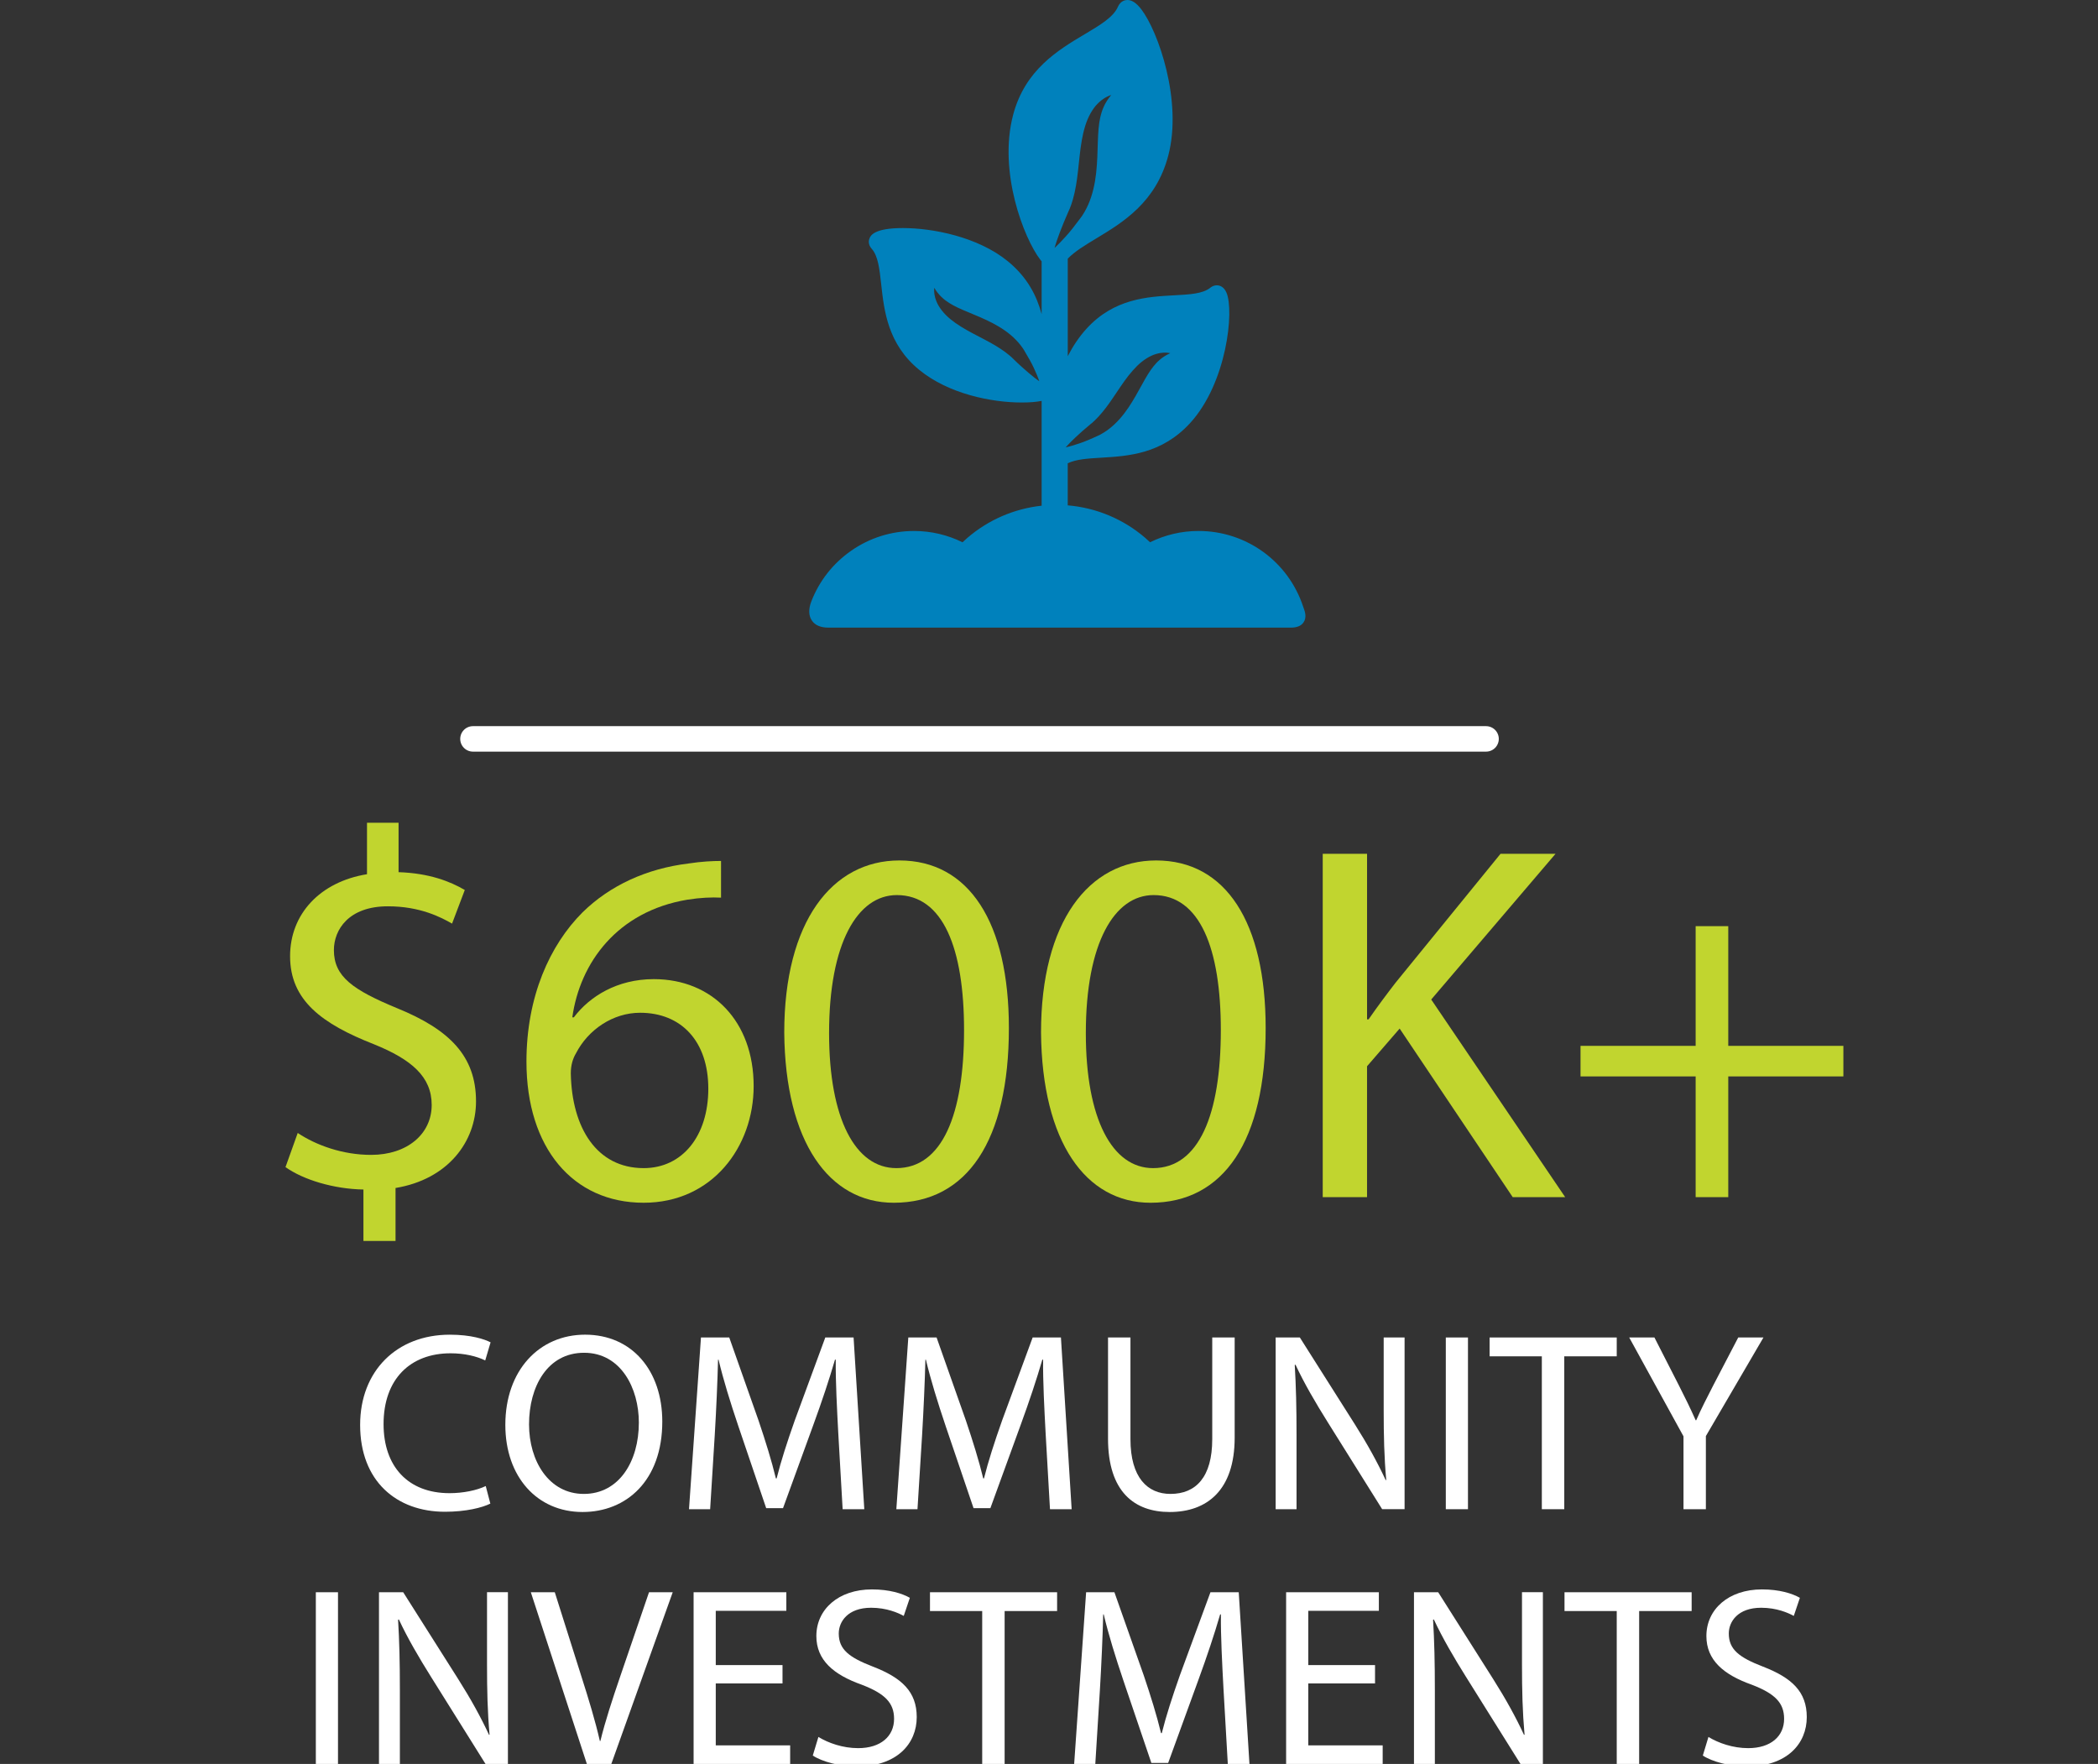
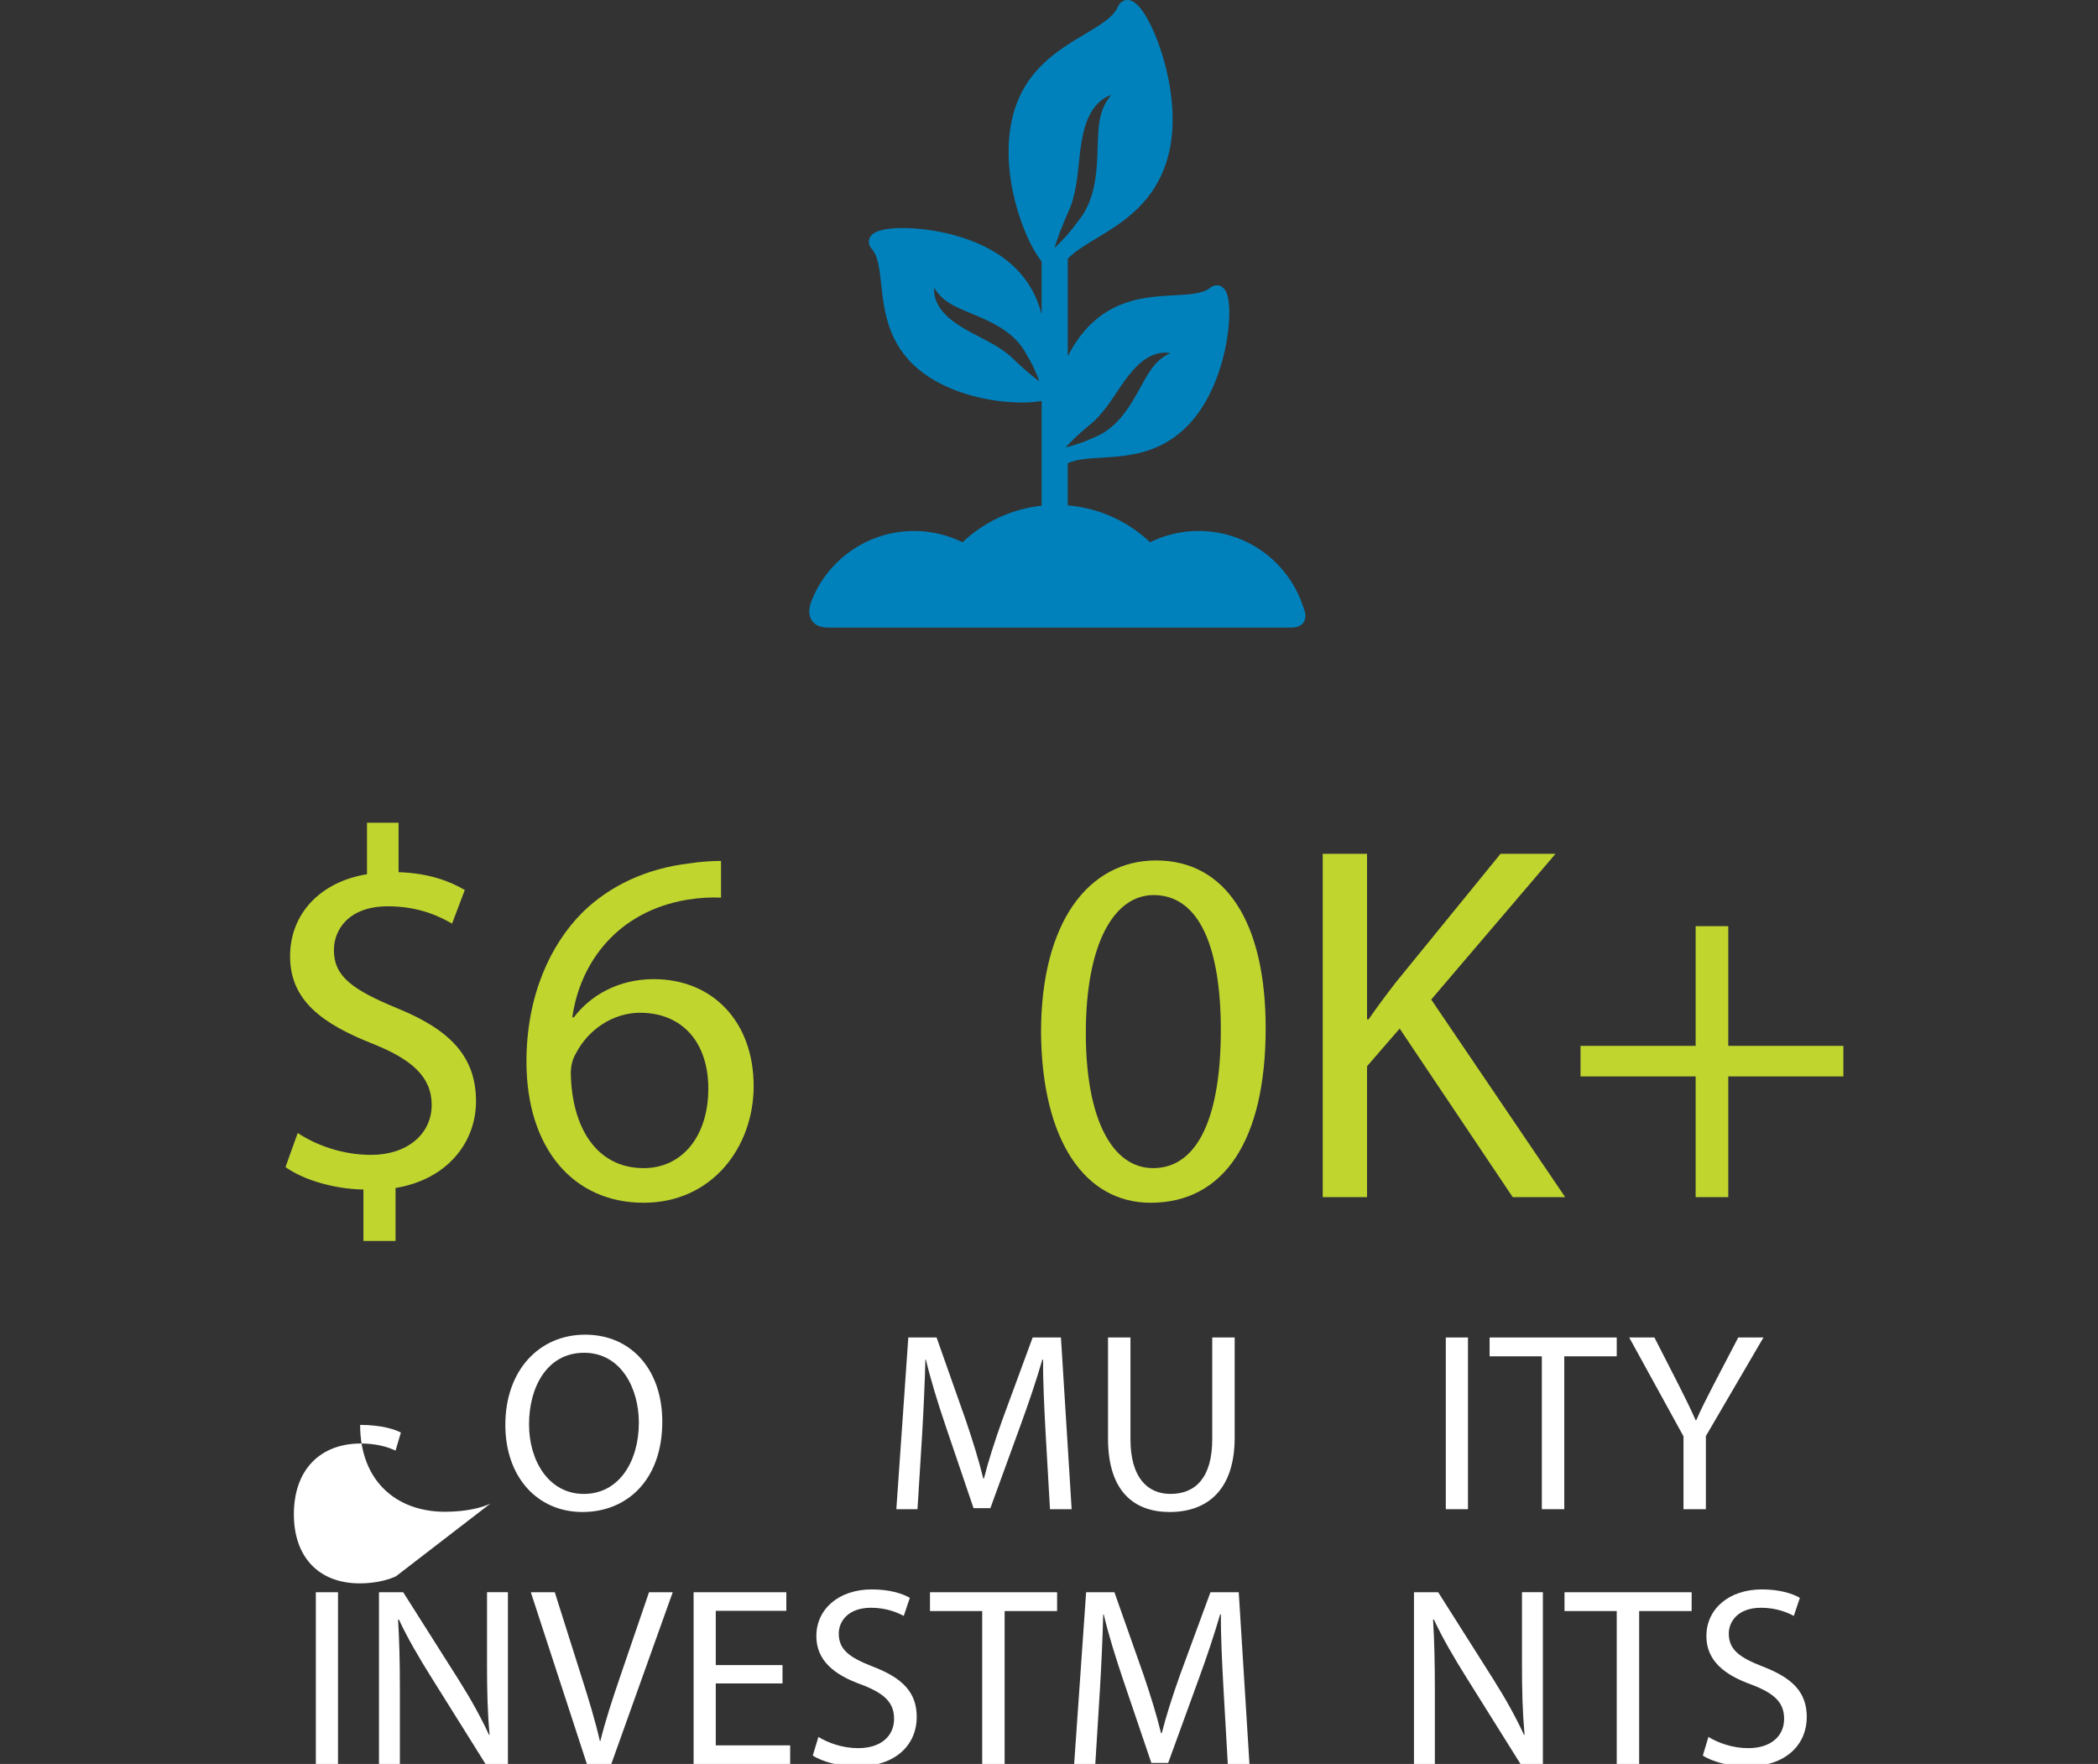
<svg xmlns="http://www.w3.org/2000/svg" version="1.1" id="Layer_1" x="0px" y="0px" width="164.719px" height="138.491px" viewBox="0 0 164.719 138.491" enable-background="new 0 0 164.719 138.491" xml:space="preserve">
  <rect x="0" y="0" width="164.719" height="138.491" fill="#333333" stroke="none" />
  <g>
</g>
  <g>
</g>
  <g>
    <path fill="#C1D52F" d="M28.534,97.431v-4.039c-2.319-0.04-4.72-0.76-6.119-1.76l0.96-2.68c1.439,0.96,3.52,1.72,5.759,1.72   c2.839,0,4.759-1.64,4.759-3.92c0-2.199-1.559-3.559-4.519-4.759c-4.079-1.6-6.599-3.439-6.599-6.919   c0-3.319,2.359-5.839,6.039-6.438v-4.04h2.479v3.88c2.4,0.08,4.04,0.72,5.199,1.399l-1,2.64c-0.84-0.479-2.479-1.359-5.039-1.359   c-3.079,0-4.238,1.84-4.238,3.439c0,2.079,1.479,3.119,4.959,4.559c4.119,1.68,6.199,3.76,6.199,7.319   c0,3.159-2.2,6.119-6.319,6.799v4.159H28.534z" />
    <path fill="#C1D52F" d="M56.611,70.476c-0.719-0.04-1.639,0-2.639,0.159c-5.52,0.92-8.439,4.96-9.039,9.239h0.12   c1.239-1.641,3.399-3,6.278-3c4.6,0,7.84,3.319,7.84,8.398c0,4.76-3.24,9.158-8.639,9.158c-5.56,0-9.199-4.318-9.199-11.078   c0-5.119,1.84-9.158,4.4-11.718c2.158-2.119,5.039-3.439,8.318-3.839c1.039-0.16,1.92-0.2,2.559-0.2V70.476z M55.611,85.473   c0-3.72-2.119-5.959-5.358-5.959c-2.12,0-4.079,1.319-5.039,3.199c-0.24,0.4-0.399,0.92-0.399,1.56   c0.079,4.279,2.039,7.439,5.719,7.439C53.572,91.712,55.611,89.192,55.611,85.473z" />
-     <path fill="#C1D52F" d="M79.21,80.714c0,8.838-3.279,13.717-9.039,13.717c-5.078,0-8.518-4.759-8.598-13.357   c0-8.719,3.76-13.518,9.038-13.518C76.091,67.556,79.21,72.435,79.21,80.714z M65.093,81.113c0,6.759,2.08,10.599,5.279,10.599   c3.6,0,5.318-4.199,5.318-10.839c0-6.398-1.64-10.598-5.279-10.598C67.333,70.275,65.093,74.034,65.093,81.113z" />
    <path fill="#C1D52F" d="M99.37,80.714c0,8.838-3.279,13.717-9.038,13.717c-5.08,0-8.52-4.759-8.599-13.357   c0-8.719,3.759-13.518,9.038-13.518C96.25,67.556,99.37,72.435,99.37,80.714z M85.251,81.113c0,6.759,2.08,10.599,5.279,10.599   c3.6,0,5.32-4.199,5.32-10.839c0-6.398-1.641-10.598-5.279-10.598C87.492,70.275,85.251,74.034,85.251,81.113z" />
    <path fill="#C1D52F" d="M103.852,67.036h3.479v12.997h0.119c0.721-1.039,1.44-1.999,2.12-2.879l8.239-10.118h4.318l-9.758,11.438   l10.518,15.518h-4.119l-8.878-13.237l-2.56,2.959v10.278h-3.479V67.036z" />
    <path fill="#C1D52F" d="M135.69,72.715v9.398h9.038v2.399h-9.038v9.479h-2.56v-9.479h-9.039v-2.399h9.039v-9.398H135.69z" />
  </g>
  <g>
-     <path fill="#FFFFFF" d="M38.498,118.051c-0.641,0.32-1.92,0.641-3.561,0.641c-3.801,0-6.662-2.4-6.662-6.821   c0-4.222,2.861-7.082,7.042-7.082c1.681,0,2.741,0.36,3.2,0.601l-0.42,1.42c-0.66-0.32-1.6-0.56-2.721-0.56   c-3.16,0-5.261,2.02-5.261,5.561c0,3.301,1.9,5.421,5.181,5.421c1.061,0,2.141-0.22,2.841-0.56L38.498,118.051z" />
+     <path fill="#FFFFFF" d="M38.498,118.051c-0.641,0.32-1.92,0.641-3.561,0.641c-3.801,0-6.662-2.4-6.662-6.821   c1.681,0,2.741,0.36,3.2,0.601l-0.42,1.42c-0.66-0.32-1.6-0.56-2.721-0.56   c-3.16,0-5.261,2.02-5.261,5.561c0,3.301,1.9,5.421,5.181,5.421c1.061,0,2.141-0.22,2.841-0.56L38.498,118.051z" />
    <path fill="#FFFFFF" d="M51.998,111.609c0,4.642-2.82,7.102-6.262,7.102c-3.561,0-6.061-2.761-6.061-6.841   c0-4.281,2.66-7.082,6.262-7.082C49.617,104.788,51.998,107.608,51.998,111.609z M41.536,111.83c0,2.88,1.561,5.461,4.301,5.461   c2.761,0,4.321-2.541,4.321-5.602c0-2.681-1.4-5.48-4.301-5.48C42.976,106.209,41.536,108.869,41.536,111.83z" />
-     <path fill="#FFFFFF" d="M65.818,112.57c-0.101-1.881-0.221-4.142-0.201-5.821h-0.06c-0.46,1.58-1.021,3.261-1.7,5.121l-2.381,6.541   h-1.32l-2.18-6.421c-0.641-1.9-1.181-3.642-1.561-5.241h-0.04c-0.04,1.68-0.14,3.94-0.261,5.961l-0.359,5.781h-1.66l0.939-13.482   h2.221l2.301,6.521c0.561,1.661,1.02,3.141,1.36,4.541h0.06c0.34-1.36,0.82-2.84,1.42-4.541l2.4-6.521h2.221l0.841,13.482h-1.7   L65.818,112.57z" />
    <path fill="#FFFFFF" d="M82.097,112.57c-0.1-1.881-0.221-4.142-0.2-5.821h-0.06c-0.461,1.58-1.021,3.261-1.701,5.121l-2.38,6.541   h-1.32l-2.181-6.421c-0.641-1.9-1.18-3.642-1.561-5.241h-0.039c-0.041,1.68-0.141,3.94-0.261,5.961l-0.36,5.781h-1.66l0.94-13.482   h2.22l2.301,6.521c0.561,1.661,1.021,3.141,1.361,4.541h0.059c0.341-1.36,0.82-2.84,1.421-4.541l2.4-6.521h2.221l0.841,13.482   h-1.701L82.097,112.57z" />
    <path fill="#FFFFFF" d="M88.755,105.009v7.981c0,3.021,1.34,4.301,3.141,4.301c2,0,3.28-1.32,3.28-4.301v-7.981h1.761v7.861   c0,4.141-2.181,5.841-5.102,5.841c-2.761,0-4.841-1.58-4.841-5.761v-7.941H88.755z" />
-     <path fill="#FFFFFF" d="M100.154,118.491v-13.482h1.9l4.321,6.821c1,1.58,1.78,3,2.421,4.381l0.039-0.021   c-0.16-1.8-0.199-3.44-0.199-5.541v-5.641h1.641v13.482h-1.761l-4.281-6.842c-0.94-1.5-1.841-3.04-2.521-4.501l-0.061,0.021   c0.101,1.7,0.141,3.32,0.141,5.561v5.762H100.154z" />
    <path fill="#FFFFFF" d="M115.254,105.009v13.482h-1.74v-13.482H115.254z" />
    <path fill="#FFFFFF" d="M121.054,106.488h-4.101v-1.479h9.981v1.479h-4.12v12.003h-1.761V106.488z" />
    <path fill="#FFFFFF" d="M132.175,118.491v-5.722l-4.262-7.761h1.98l1.9,3.721c0.521,1.02,0.92,1.84,1.34,2.78h0.041   c0.38-0.88,0.84-1.761,1.359-2.78l1.941-3.721h1.98l-4.521,7.741v5.741H132.175z" />
  </g>
  <g>
    <path fill="#FFFFFF" d="M26.537,125.009v13.482h-1.74v-13.482H26.537z" />
    <path fill="#FFFFFF" d="M29.755,138.491v-13.482h1.9l4.321,6.821c1,1.58,1.78,3,2.421,4.381l0.039-0.021   c-0.16-1.8-0.199-3.44-0.199-5.541v-5.641h1.641v13.482h-1.761l-4.281-6.842c-0.94-1.5-1.841-3.04-2.521-4.501l-0.061,0.021   c0.101,1.7,0.141,3.32,0.141,5.561v5.762H29.755z" />
    <path fill="#FFFFFF" d="M46.076,138.491l-4.4-13.482h1.881l2.1,6.641c0.58,1.82,1.08,3.461,1.44,5.041h0.04   c0.381-1.56,0.94-3.261,1.541-5.021l2.279-6.661h1.861l-4.821,13.482H46.076z" />
    <path fill="#FFFFFF" d="M61.437,132.17h-5.241v4.861h5.841v1.46h-7.581v-13.482h7.281v1.46h-5.541v4.261h5.241V132.17z" />
    <path fill="#FFFFFF" d="M64.255,136.371c0.78,0.479,1.92,0.88,3.121,0.88c1.779,0,2.82-0.94,2.82-2.301   c0-1.26-0.721-1.98-2.541-2.681c-2.2-0.78-3.561-1.92-3.561-3.82c0-2.101,1.74-3.661,4.361-3.661c1.38,0,2.381,0.32,2.98,0.66   l-0.48,1.421c-0.439-0.24-1.34-0.641-2.561-0.641c-1.84,0-2.541,1.101-2.541,2.021c0,1.261,0.82,1.881,2.682,2.601   c2.28,0.88,3.44,1.98,3.44,3.961c0,2.08-1.54,3.881-4.722,3.881c-1.3,0-2.72-0.38-3.439-0.86L64.255,136.371z" />
    <path fill="#FFFFFF" d="M77.116,126.488h-4.101v-1.479h9.981v1.479h-4.12v12.003h-1.761V126.488z" />
    <path fill="#FFFFFF" d="M96.058,132.57c-0.101-1.881-0.221-4.142-0.201-5.821h-0.06c-0.46,1.58-1.021,3.261-1.7,5.121l-2.381,6.541   h-1.32l-2.18-6.421c-0.641-1.9-1.181-3.642-1.561-5.241h-0.04c-0.04,1.68-0.14,3.94-0.261,5.961l-0.359,5.781h-1.66l0.939-13.482   h2.221l2.301,6.521c0.561,1.661,1.02,3.141,1.36,4.541h0.06c0.34-1.36,0.82-2.84,1.42-4.541l2.4-6.521h2.221l0.841,13.482h-1.7   L96.058,132.57z" />
-     <path fill="#FFFFFF" d="M107.957,132.17h-5.241v4.861h5.841v1.46h-7.581v-13.482h7.281v1.46h-5.541v4.261h5.241V132.17z" />
    <path fill="#FFFFFF" d="M111.015,138.491v-13.482h1.9l4.32,6.821c1,1.58,1.78,3,2.42,4.381l0.041-0.021   c-0.16-1.8-0.201-3.44-0.201-5.541v-5.641h1.641v13.482h-1.76l-4.281-6.842c-0.939-1.5-1.84-3.04-2.521-4.501l-0.06,0.021   c0.1,1.7,0.14,3.32,0.14,5.561v5.762H111.015z" />
    <path fill="#FFFFFF" d="M126.935,126.488h-4.102v-1.479h9.982v1.479h-4.121v12.003h-1.76V126.488z" />
    <path fill="#FFFFFF" d="M134.134,136.371c0.78,0.479,1.92,0.88,3.121,0.88c1.779,0,2.82-0.94,2.82-2.301   c0-1.26-0.721-1.98-2.541-2.681c-2.2-0.78-3.561-1.92-3.561-3.82c0-2.101,1.74-3.661,4.361-3.661c1.38,0,2.381,0.32,2.98,0.66   l-0.48,1.421c-0.439-0.24-1.34-0.641-2.561-0.641c-1.84,0-2.541,1.101-2.541,2.021c0,1.261,0.82,1.881,2.682,2.601   c2.28,0.88,3.44,1.98,3.44,3.961c0,2.08-1.54,3.881-4.722,3.881c-1.3,0-2.72-0.38-3.439-0.86L134.134,136.371z" />
  </g>
  <g>
    <path fill="#0081BC" d="M85.767,33.181l0.004-0.005l0.02-0.018c0.052-0.046,0.104-0.095,0.156-0.143   c0.101-0.102,0.205-0.201,0.305-0.312c0.404-0.436,0.786-0.956,1.164-1.519c0.381-0.56,0.762-1.155,1.189-1.698   c0.215-0.272,0.44-0.53,0.676-0.762c0.236-0.23,0.488-0.431,0.74-0.588c0.254-0.156,0.502-0.274,0.734-0.341   c0.057-0.02,0.113-0.034,0.168-0.045c0.055-0.013,0.107-0.024,0.157-0.033c0.103-0.013,0.194-0.025,0.278-0.029   c0.088-0.002,0.162-0.002,0.227,0c0.062,0.002,0.115,0.014,0.159,0.019c0.086,0.013,0.132,0.02,0.132,0.02   s-0.042,0.022-0.119,0.062c-0.038,0.02-0.089,0.041-0.143,0.07c-0.051,0.03-0.108,0.065-0.174,0.104   c-0.062,0.042-0.131,0.089-0.205,0.139c-0.069,0.062-0.148,0.109-0.221,0.182c-0.152,0.128-0.303,0.295-0.453,0.48   c-0.151,0.188-0.301,0.403-0.449,0.645c-0.148,0.239-0.295,0.504-0.45,0.783c-0.31,0.56-0.646,1.185-1.058,1.798   c-0.207,0.306-0.435,0.607-0.685,0.89c-0.249,0.283-0.524,0.545-0.815,0.771c-0.144,0.114-0.295,0.218-0.445,0.312   c-0.077,0.045-0.154,0.089-0.23,0.133l-0.027,0.017l-0.008,0.004c0.01-0.008-0.018,0.011-0.016,0.01l-0.003,0.001l-0.013,0.007   l-0.053,0.025c-0.035,0.018-0.07,0.032-0.104,0.049c-0.278,0.13-0.545,0.246-0.793,0.35c-0.126,0.05-0.244,0.101-0.36,0.145   c-0.115,0.043-0.227,0.083-0.332,0.116c-0.211,0.071-0.396,0.131-0.552,0.175c-0.31,0.089-0.494,0.126-0.494,0.126   s0.119-0.145,0.343-0.372c0.221-0.23,0.551-0.531,0.95-0.893c0.201-0.178,0.423-0.366,0.66-0.56c0.028-0.025,0.06-0.05,0.09-0.073   l0.058-0.045l0.002-0.002C85.781,33.172,85.754,33.188,85.767,33.181 M82.97,18.907c0.059-0.174,0.133-0.383,0.223-0.618   c0.093-0.235,0.197-0.5,0.311-0.789c0.116-0.288,0.248-0.598,0.393-0.921c0.019-0.04,0.037-0.081,0.055-0.121l0.029-0.062   l0.006-0.015l0.002-0.004c0.002-0.004-0.012,0.022-0.006,0.01l0.004-0.007l0.011-0.029c0.028-0.077,0.06-0.154,0.088-0.232   c0.054-0.16,0.11-0.32,0.155-0.489c0.193-0.672,0.31-1.423,0.396-2.208c0.091-0.785,0.155-1.604,0.294-2.388   c0.067-0.393,0.156-0.776,0.268-1.139c0.111-0.36,0.255-0.7,0.42-0.996c0.168-0.295,0.35-0.55,0.545-0.745   c0.046-0.051,0.094-0.096,0.143-0.138c0.047-0.043,0.094-0.083,0.139-0.121c0.095-0.069,0.18-0.133,0.261-0.185   c0.085-0.05,0.159-0.092,0.226-0.126c0.063-0.035,0.12-0.053,0.166-0.074c0.094-0.036,0.143-0.055,0.143-0.055   s-0.031,0.043-0.092,0.122c-0.029,0.04-0.071,0.086-0.111,0.144c-0.038,0.056-0.082,0.122-0.131,0.194   c-0.045,0.075-0.092,0.158-0.146,0.249c-0.042,0.097-0.101,0.188-0.141,0.301c-0.022,0.053-0.044,0.109-0.068,0.166   c-0.019,0.059-0.039,0.119-0.06,0.18c-0.021,0.062-0.036,0.127-0.055,0.191S86.4,9.133,86.386,9.204   c-0.062,0.275-0.107,0.579-0.136,0.909c-0.03,0.328-0.044,0.682-0.058,1.054c-0.024,0.745-0.037,1.567-0.131,2.414   c-0.047,0.423-0.117,0.851-0.219,1.271c-0.101,0.421-0.236,0.833-0.406,1.22c-0.084,0.192-0.182,0.378-0.281,0.555   c-0.053,0.087-0.106,0.173-0.158,0.258l-0.02,0.032l-0.006,0.007l-0.01,0.017l-0.002,0.004l-0.01,0.015l-0.039,0.054   c-0.027,0.036-0.053,0.073-0.08,0.108c-0.21,0.286-0.415,0.552-0.607,0.796c-0.099,0.121-0.191,0.238-0.283,0.347   s-0.182,0.211-0.269,0.306c-0.171,0.19-0.323,0.354-0.454,0.485c-0.258,0.265-0.42,0.407-0.42,0.407S82.853,19.254,82.97,18.907    M79.57,28.192c-0.026-0.026-0.055-0.053-0.082-0.08l-0.041-0.043l-0.01-0.01l-0.002-0.003c-0.004-0.003,0.016,0.021,0.006,0.01   l-0.004-0.005l-0.021-0.017c-0.052-0.046-0.104-0.092-0.159-0.139c-0.111-0.09-0.222-0.183-0.343-0.27   c-0.478-0.353-1.037-0.675-1.638-0.989c-0.598-0.316-1.232-0.629-1.819-0.995c-0.294-0.182-0.575-0.379-0.831-0.588   c-0.255-0.209-0.482-0.438-0.666-0.67c-0.184-0.234-0.329-0.469-0.42-0.692c-0.025-0.055-0.046-0.109-0.062-0.162   c-0.02-0.053-0.035-0.104-0.052-0.152c-0.022-0.101-0.045-0.19-0.059-0.273c-0.011-0.087-0.021-0.16-0.024-0.225   c-0.006-0.063,0-0.116,0-0.16c0.004-0.087,0.006-0.134,0.006-0.134s0.025,0.039,0.074,0.112c0.023,0.035,0.051,0.083,0.086,0.133   c0.036,0.047,0.076,0.101,0.122,0.162c0.05,0.057,0.103,0.12,0.161,0.188c0.068,0.062,0.125,0.135,0.203,0.198   c0.145,0.138,0.326,0.27,0.529,0.399c0.203,0.129,0.433,0.254,0.688,0.374c0.255,0.121,0.534,0.237,0.829,0.36   c0.59,0.246,1.249,0.512,1.904,0.854c0.326,0.172,0.65,0.364,0.959,0.582c0.308,0.216,0.599,0.46,0.855,0.724   c0.131,0.131,0.249,0.271,0.359,0.409c0.053,0.072,0.105,0.145,0.158,0.214l0.019,0.026l0.005,0.007   c-0.008-0.01,0.014,0.016,0.012,0.015l0.002,0.003l0.008,0.013l0.031,0.049c0.021,0.033,0.039,0.065,0.061,0.099   c0.159,0.263,0.304,0.515,0.434,0.749c0.064,0.12,0.127,0.232,0.184,0.342c0.055,0.11,0.107,0.217,0.152,0.318   c0.094,0.201,0.174,0.379,0.234,0.528c0.123,0.298,0.18,0.477,0.18,0.477s-0.156-0.102-0.406-0.299   c-0.254-0.194-0.59-0.489-0.993-0.846C80,28.606,79.789,28.408,79.57,28.192 M102.351,47.733c-0.013-0.032-0.024-0.063-0.033-0.092   c-1.168-3.561-4.471-5.954-8.221-5.954c-1.354,0-2.646,0.318-3.803,0.887c-0.12-0.114-0.243-0.227-0.369-0.335   c-1.713-1.481-3.85-2.374-6.095-2.563v-3.303c0.666-0.321,1.587-0.376,2.642-0.439c2.111-0.127,4.739-0.284,6.971-2.722   c2.869-3.136,3.479-8.807,2.847-10.243c-0.218-0.495-0.565-0.569-0.754-0.569c-0.183,0-0.36,0.067-0.526,0.2   c-0.578,0.465-1.615,0.521-2.814,0.585c-2.104,0.114-4.725,0.255-6.879,2.61c-0.592,0.646-1.084,1.389-1.484,2.172v-7.658   c0.539-0.562,1.34-1.047,2.238-1.589c2.086-1.259,4.684-2.826,5.652-6.499c1.129-4.277-0.783-9.759-2.123-11.499   C89.224,0.235,88.871,0,88.515,0c-0.154,0-0.535,0.052-0.746,0.535c-0.354,0.812-1.398,1.434-2.608,2.153   c-2.087,1.243-4.685,2.789-5.619,6.335c-1.179,4.47,0.845,9.693,2.138,11.371c0.034,0.044,0.068,0.086,0.102,0.126v4.144   c-0.383-1.422-1.104-2.883-2.655-4.152c-2.354-1.925-5.911-2.607-8.241-2.607c-2.259,0-2.523,0.592-2.609,0.785   c-0.06,0.134-0.162,0.481,0.168,0.849c0.496,0.552,0.609,1.584,0.74,2.777c0.23,2.096,0.518,4.702,2.988,6.724   c2.309,1.889,5.671,2.561,8.046,2.561c0.625,0,1.146-0.042,1.563-0.127v8.229c-2.151,0.232-4.192,1.111-5.842,2.537   c-0.125,0.108-0.248,0.221-0.369,0.335c-1.155-0.568-2.448-0.887-3.803-0.887c-1.781,0-3.49,0.537-4.945,1.554   c-1.422,0.992-2.502,2.368-3.125,3.98c-0.231,0.601-0.215,1.12,0.046,1.501c0.251,0.366,0.685,0.552,1.288,0.552h36.328   c0.463,0,0.795-0.137,0.982-0.408C102.621,48.466,102.445,47.99,102.351,47.733" />
  </g>
-   <line fill="none" stroke="#FFFFFF" stroke-width="2" stroke-linecap="round" stroke-miterlimit="10" x1="37.133" y1="58.012" x2="116.674" y2="58.012" />
</svg>